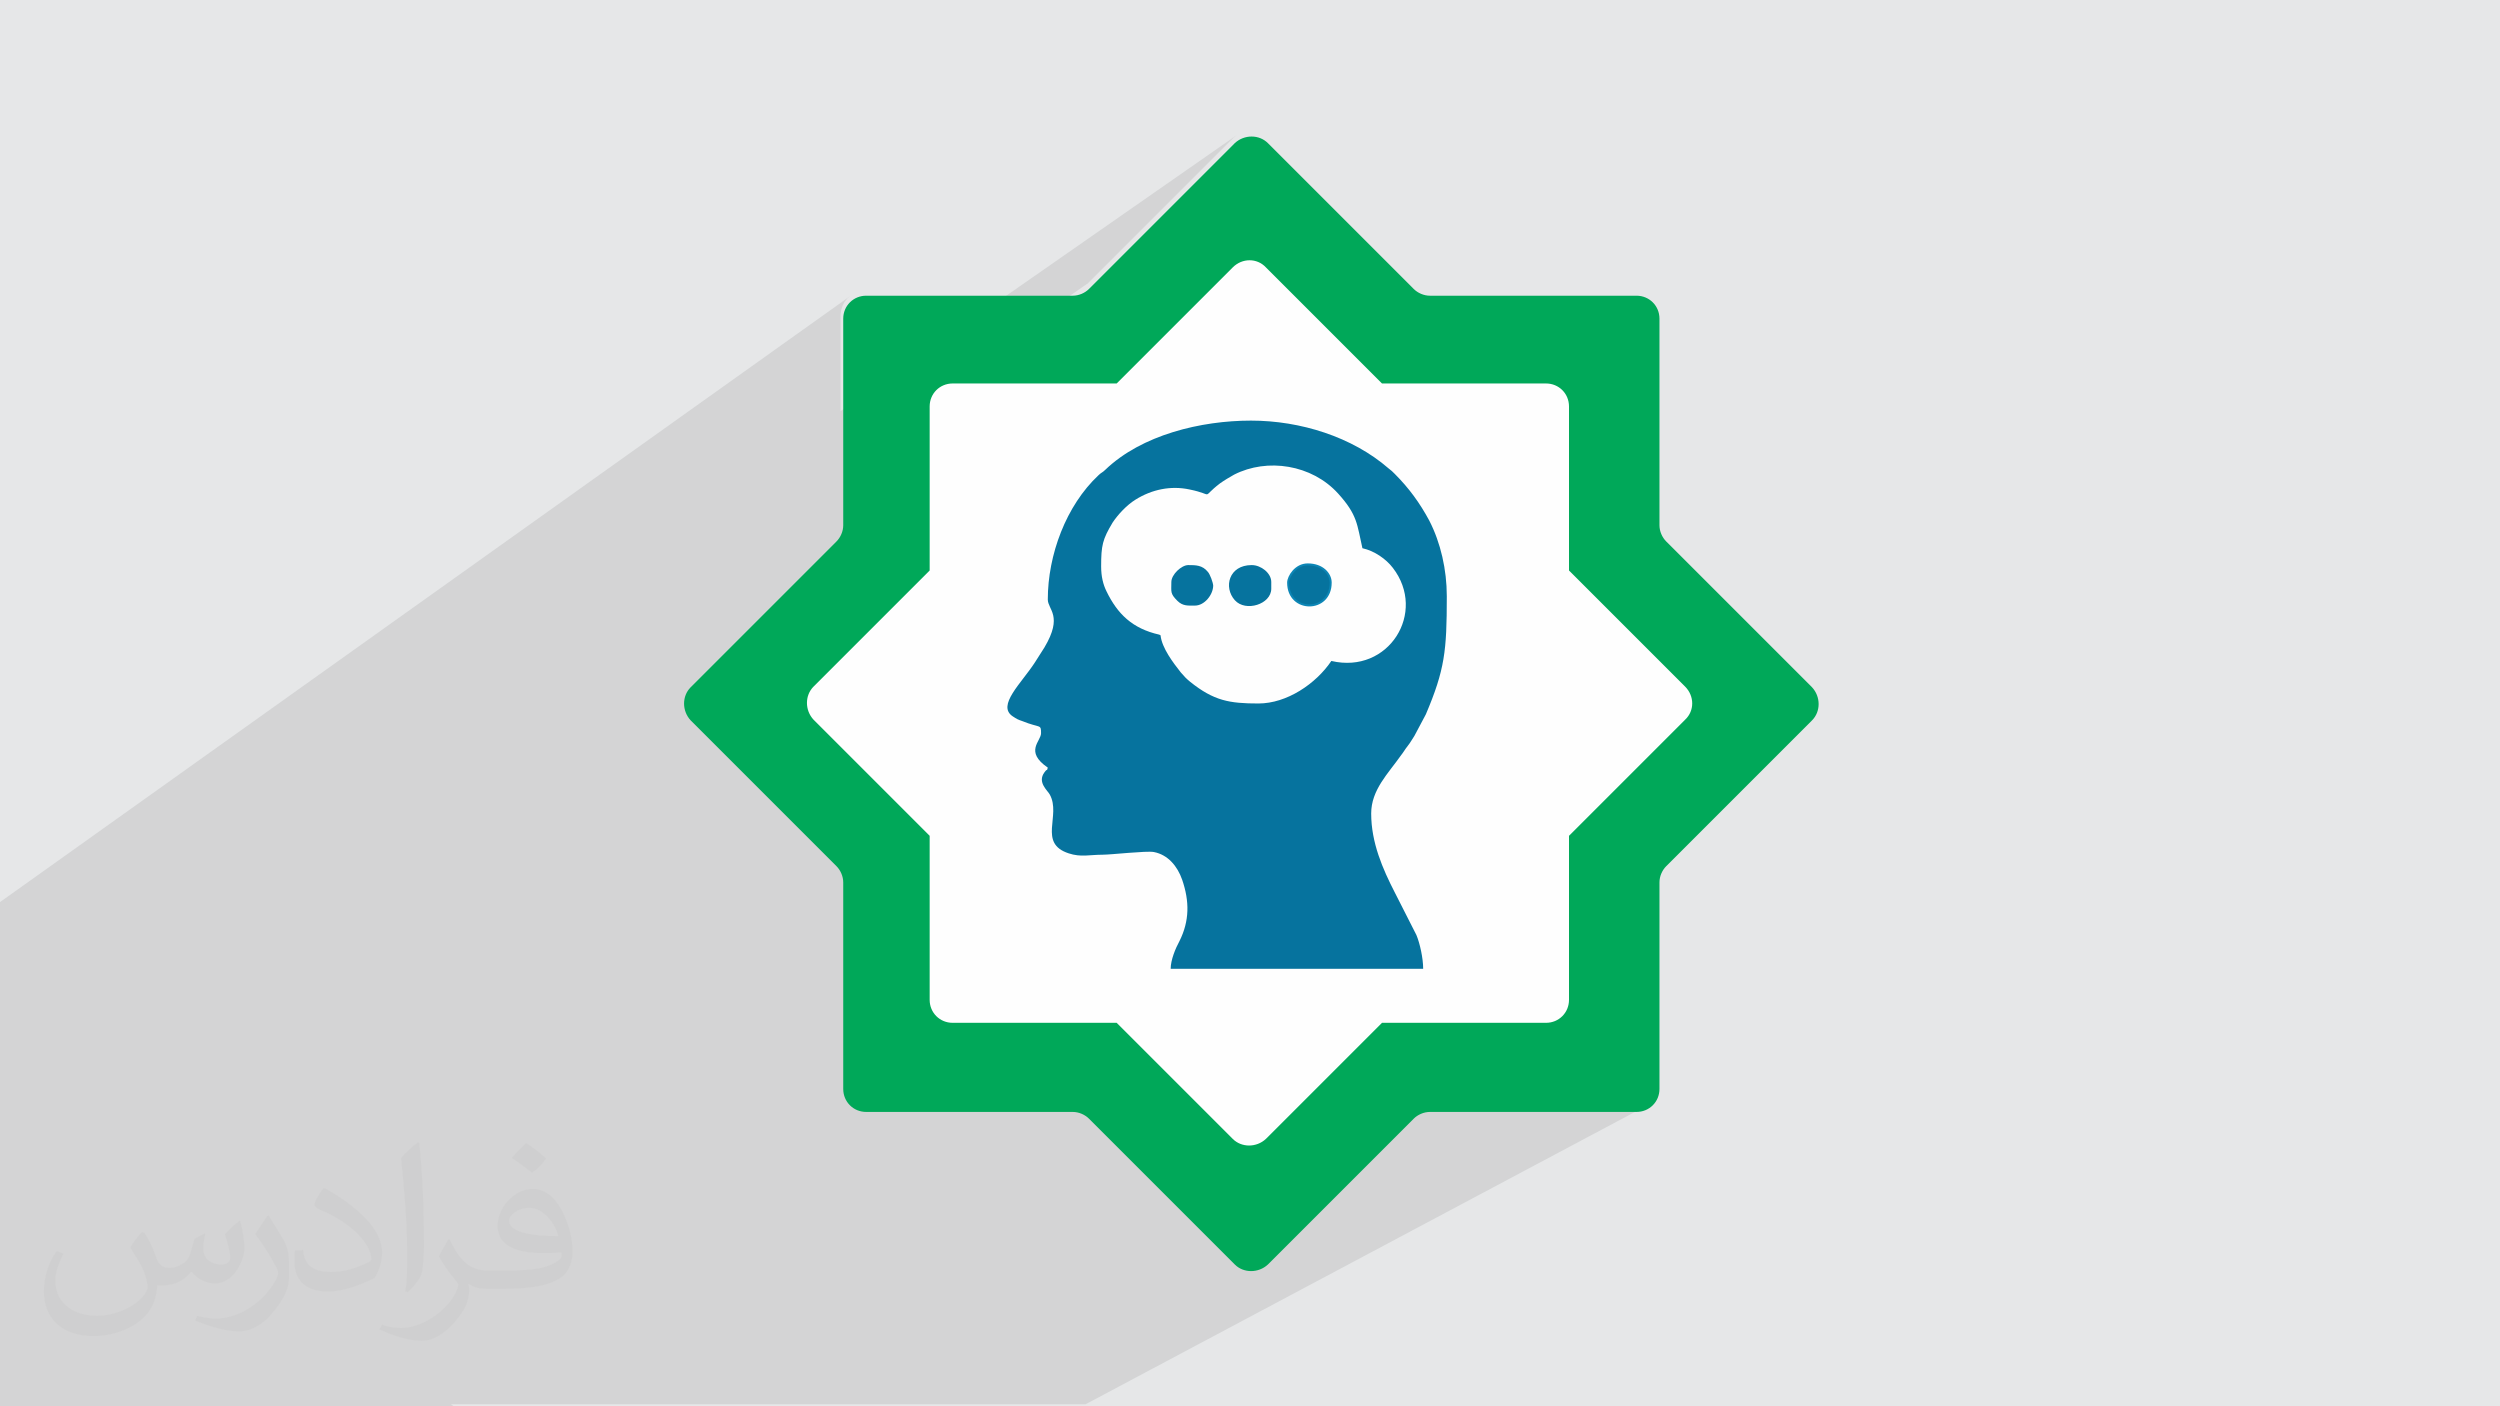
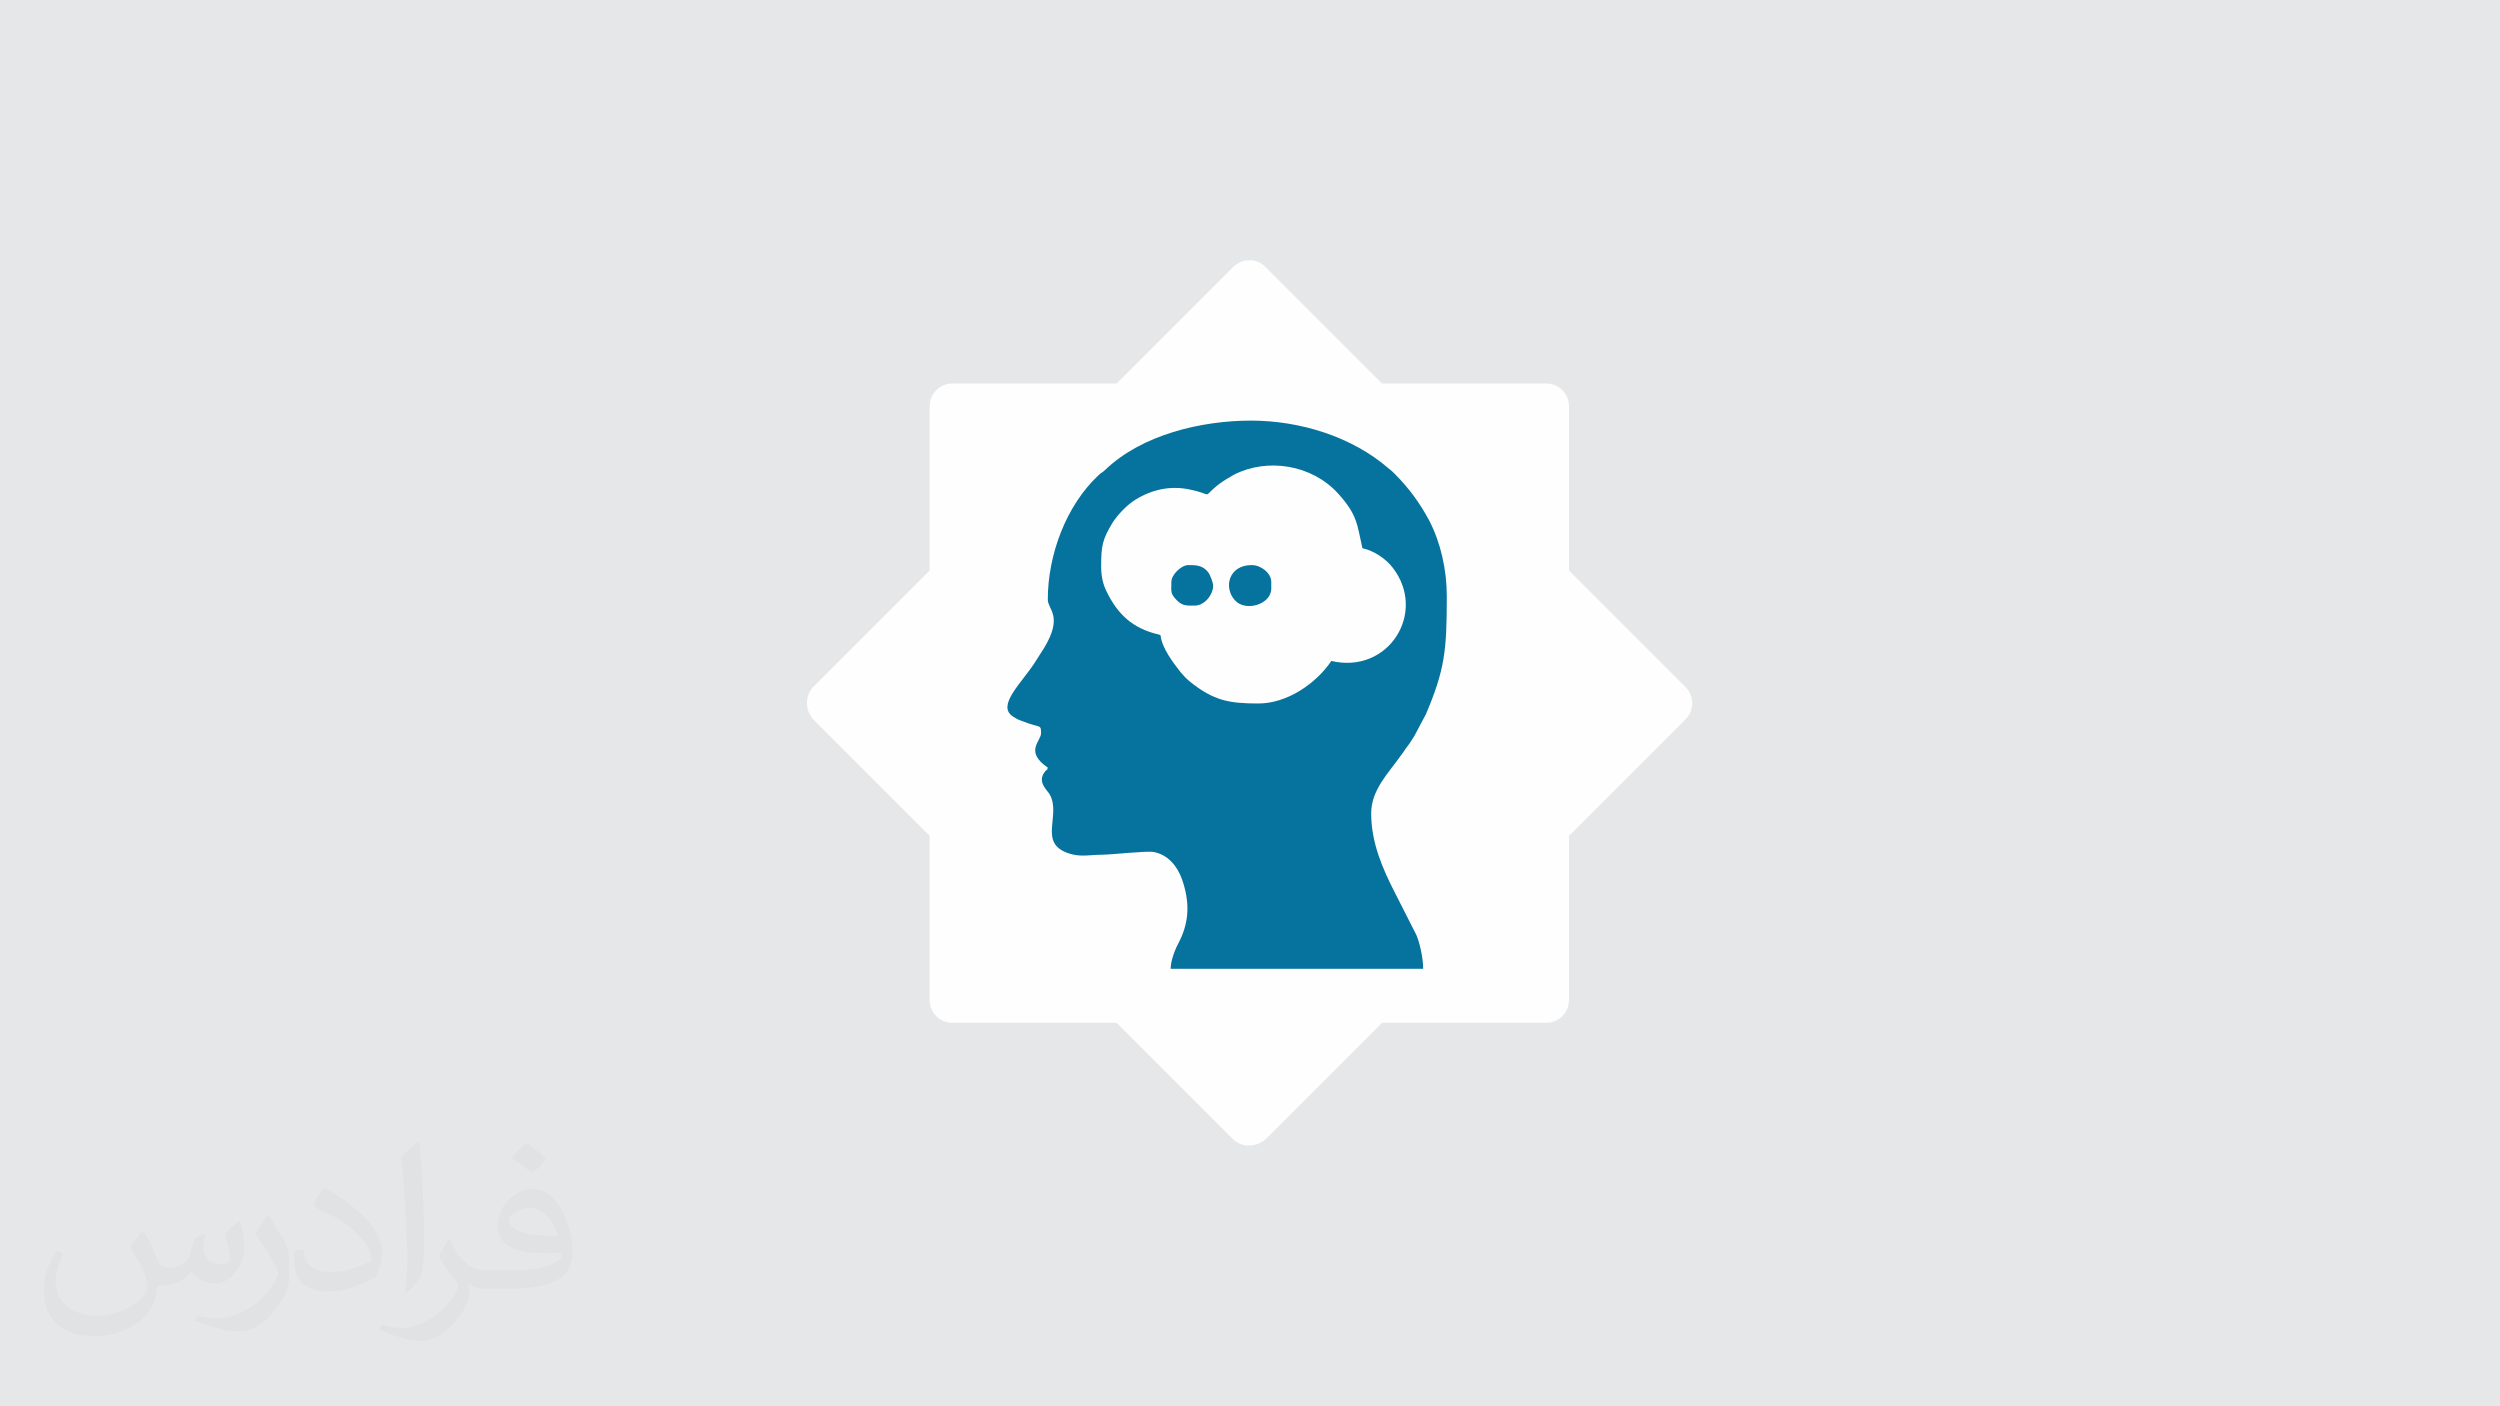
<svg xmlns="http://www.w3.org/2000/svg" xml:space="preserve" width="3.703in" height="2.083in" version="1.1" style="shape-rendering:geometricPrecision; text-rendering:geometricPrecision; image-rendering:optimizeQuality; fill-rule:evenodd; clip-rule:evenodd" viewBox="0 0 3703 2083" enable-background="new 0 0 512 512">
  <defs>
    <style type="text/css">
   
    .str0 {stroke:#0C86B6;stroke-width:3}
    .fil3 {fill:#00A859}
    .fil5 {fill:#06739E}
    .fil0 {fill:#E6E7E8}
    .fil4 {fill:#FEFEFE}
    .fil2 {fill:#373435;fill-opacity:0.031}
    .fil1 {fill:#373435;fill-opacity:0.102}
   
  </style>
  </defs>
  <g id="Layer_x0020_1">
    <polygon class="fil0" points="-3,0 3706,0 3706,2083 -3,2083 " />
-     <path class="fil1" d="M672 2083l-24 0 -1 0 -15 0 -56 0 -7 0 -13 0 -12 0 -60 0 -10 0 -15 0 -43 0 -3 0 -54 0 -6 0 -2 0 -23 0 -26 0 -5 0 -1 0 -2 0 -4 0 -5 0 -7 0 -69 0 -1 0 -1 0 -28 0 -19 0 -69 0 -27 0 -3 0 -29 0 -13 0 -11 0 -12 0 0 -12 0 -8 0 -14 0 -36 0 -4 0 -12 0 -12 0 -3 0 -39 0 -5 0 -4 0 -23 0 -11 0 -35 0 -118 0 -3 0 -6 0 -35 0 -18 0 -19 0 -26 0 -2 0 -13 0 -81 0 -5 0 -1 0 -1 0 -55 0 -1 0 -126 0 -16 1264 -901 -5 4 -4 5 -3 6 -2 6 -1 7 0 143 587 -409 -5 4 -216 216 -3 2 -3 2 -204 141 4 -1 7 -1 160 0 259 -176 6 -3 6 -2 7 -1 7 1 6 2 6 3 5 4 172 172 243 0 7 1 6 2 6 3 5 4 4 5 3 6 2 6 1 7 0 243 172 172 4 5 3 6 2 6 1 7 -1 7 -2 6 -3 6 -4 5 -172 172 0 243 -1 7 -2 6 -3 6 -4 5 -5 4 -547 301 18 18 320 -175 3 -1 3 -1 3 -1 3 0 3 0 306 0 7 -1 6 -2 -825 439 -8 0 -114 0 -50 0 -120 0 -8 0 -47 0 -33 0 -68 0 -2 0 -124 0 -120 0 -14 0 -36 0 -17 0 -22 0 -86 0 -71 0 0 0zm1796 -801l0 0z" />
    <path class="fil2" d="M214 1826c7,11 12,21 16,33 3,7 5,19 21,19 5,0 11,-1 17,-5 7,-3 12,-9 14,-17l6 -21 15 -8 1 1c-2,8 -3,16 -3,21 0,18 15,24 27,24 7,0 13,-3 13,-10 0,-8 -4,-23 -8,-35 7,-7 14,-14 22,-20l1 1c4,15 6,30 6,40 0,10 -4,20 -8,27 -7,14 -20,25 -36,25 -12,0 -25,-6 -34,-17l-1 0c-9,11 -22,20 -43,20l-7 0c-1,14 -4,24 -9,33 -13,25 -50,42 -85,42 -49,0 -74,-28 -74,-66 0,-23 8,-45 19,-60l10 4c-7,14 -12,27 -12,40 0,35 29,52 62,52 31,0 69,-19 75,-42 -3,-25 -12,-36 -26,-59 4,-8 10,-15 17,-23l1 0 0 0zm565 -133c10,6 20,14 30,23 -6,8 -12,15 -21,21 -10,-8 -20,-15 -30,-22 7,-8 14,-15 21,-22l0 0 0 0 0 0zm5 96c-17,0 -30,11 -30,19 0,17 33,23 73,23 -5,-20 -23,-42 -43,-42zm-37 93c22,0 41,-1 55,-4 16,-4 30,-12 30,-18 0,-1 0,-3 -1,-5 -9,1 -19,1 -29,1 -29,0 -52,-7 -61,-23 -2,-5 -4,-10 -4,-16 0,-16 7,-31 19,-42 10,-9 21,-14 33,-14 21,0 37,16 48,42 6,14 11,31 11,51 0,14 -4,25 -12,34 -16,15 -45,21 -90,21l-20 0 0 0 -5 0c-11,0 -19,-2 -26,-7l-1 0c0,3 1,5 1,8 0,10 -3,23 -10,33 -20,30 -42,43 -60,43 -19,0 -42,-7 -63,-17l4 -7c7,3 16,5 29,5 34,0 78,-33 84,-64 -1,-3 -4,-6 -7,-10 -10,-12 -16,-22 -22,-32 5,-10 10,-18 14,-25l2 0c14,29 28,46 57,46l5 0 0 0 21 0 0 0 0 0 0 0zm-147 31c3,-14 3,-29 3,-43l0 -21c0,-39 -5,-96 -9,-134 7,-8 17,-17 25,-23l2 1c5,47 7,101 7,151 0,13 -1,26 -2,35 -1,12 -8,21 -22,35l-3 -1zm-151 -62c1,18 10,33 41,33 20,0 36,-5 55,-14 3,-1 5,-3 5,-5 0,-12 -9,-27 -24,-41 -14,-13 -34,-25 -52,-32 -6,-3 -8,-5 -8,-8 0,-5 7,-16 13,-24l2 0c21,11 43,27 60,44 15,16 25,33 25,51 0,13 -4,26 -11,38 -23,11 -46,20 -70,20 -29,0 -49,-14 -49,-45 0,-3 0,-9 1,-16l10 0 0 0 0 0 0 0zm-52 -52l18 29c7,11 13,22 13,41l0 24c0,19 -12,39 -32,60 -15,14 -29,19 -42,19 -19,0 -40,-6 -65,-16l3 -7c8,2 17,4 28,4 36,0 72,-26 89,-58 2,-4 3,-7 3,-9 0,-4 -2,-8 -4,-11 -9,-17 -19,-33 -30,-47 6,-9 12,-18 18,-27l1 0 0 0 0 0 0 0z" />
-     <path class="fil3" d="M2468 1283l216 -216c13,-13 13,-35 0,-49l-216 -216c-6,-6 -10,-15 -10,-24l0 -306c0,-19 -15,-34 -34,-34l-306 0c-9,0 -18,-4 -24,-10l-216 -216c-13,-13 -35,-13 -49,0l-216 216c-6,6 -15,10 -24,10l-306 0c-19,0 -34,15 -34,34l0 306c0,9 -4,18 -10,24l-216 216c-13,13 -13,35 0,49l216 216c6,6 10,15 10,24l0 306c0,19 15,34 34,34l306 0c9,0 18,4 24,10l216 216c13,13 35,13 49,0l216 -216c6,-6 15,-10 24,-10l306 0c19,0 34,-15 34,-34l0 -306c0,-9 4,-18 10,-24l0 0z" />
    <path class="fil4" d="M2496 1017l-172 -172 0 -243c0,-19 -15,-34 -34,-34l-243 0 -172 -172c-13,-14 -35,-14 -49,0l-172 172 -243 0c-19,0 -34,15 -34,34l0 243 -172 172c-13,13 -13,35 0,49l172 172 0 243c0,19 15,34 34,34l243 0 172 172c13,13 35,13 49,0l172 -172 243 0c19,0 34,-15 34,-34l0 -243 172 -172c14,-13 14,-35 0,-49z" />
    <g id="_1820556289040">
      <path class="fil5" d="M1719 941c2,19 19,41 30,55 6,7 8,9 14,14 35,28 58,32 101,32 42,0 85,-29 108,-63 85,20 142,-72 91,-138 -10,-13 -27,-25 -45,-29 -8,-35 -7,-49 -36,-81 -39,-43 -105,-53 -154,-28 -7,4 -14,8 -21,13 -30,23 -6,17 -45,9 -28,-6 -56,0 -80,15 -13,8 -26,22 -34,34 -15,25 -17,34 -17,65 0,15 3,27 8,37 16,33 38,55 78,64zm424 -57c0,80 -3,108 -31,174l-17 32c-4,6 -6,10 -10,15 -4,5 -6,9 -10,14 -19,27 -44,51 -44,86 0,43 17,82 35,117l32 63c5,12 10,34 10,50l-374 0c0,-13 7,-30 13,-41 15,-30 15,-59 4,-91 -7,-20 -21,-37 -42,-41 -11,-2 -63,4 -76,4 -19,0 -32,4 -50,-2 -46,-15 -11,-56 -28,-87 -3,-6 -19,-18 -8,-33 5,-7 3,0 5,-7 -35,-24 -10,-39 -10,-51 0,-14 -1,-7 -28,-18 -6,-2 -8,-3 -14,-7 -24,-16 13,-49 33,-80l14 -22c28,-47 5,-56 5,-71 0,-66 27,-139 75,-184 4,-4 6,-4 10,-8 54,-52 142,-73 216,-73 73,0 150,24 204,71 4,3 5,4 9,8 21,21 37,43 51,69 17,33 26,73 26,112z" />
      <path class="fil5" d="M1797 867c0,14 -13,30 -27,30 -10,0 -18,1 -26,-7 -11,-11 -9,-13 -9,-28 0,-11 15,-25 25,-25 11,0 21,0 29,10 3,3 8,16 8,21z" />
      <path class="fil5" d="M1883 862l0 10c0,23 -38,35 -54,17 -17,-19 -9,-52 25,-52 14,0 29,12 29,25z" />
-       <path class="fil5 str0" d="M1971 863c0,45 -63,45 -63,0 0,-9 11,-27 29,-27 22,0 34,14 34,27z" />
    </g>
  </g>
</svg>